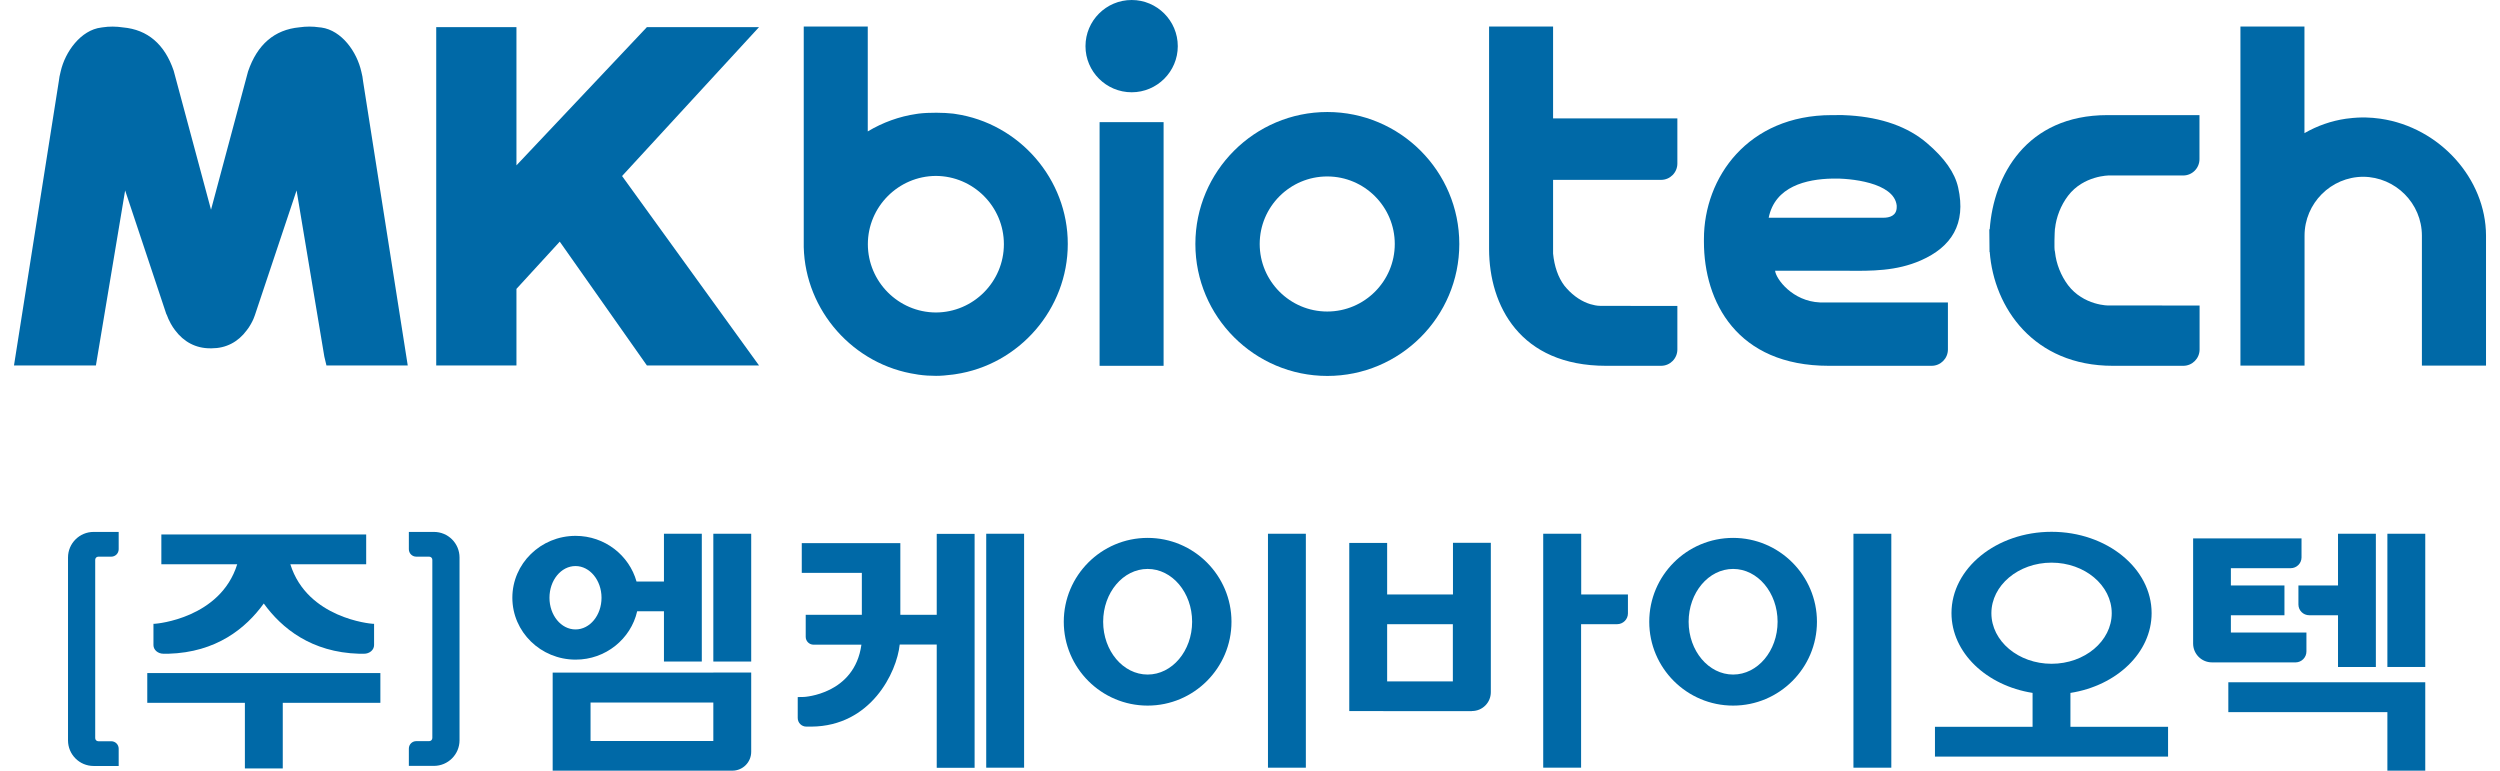
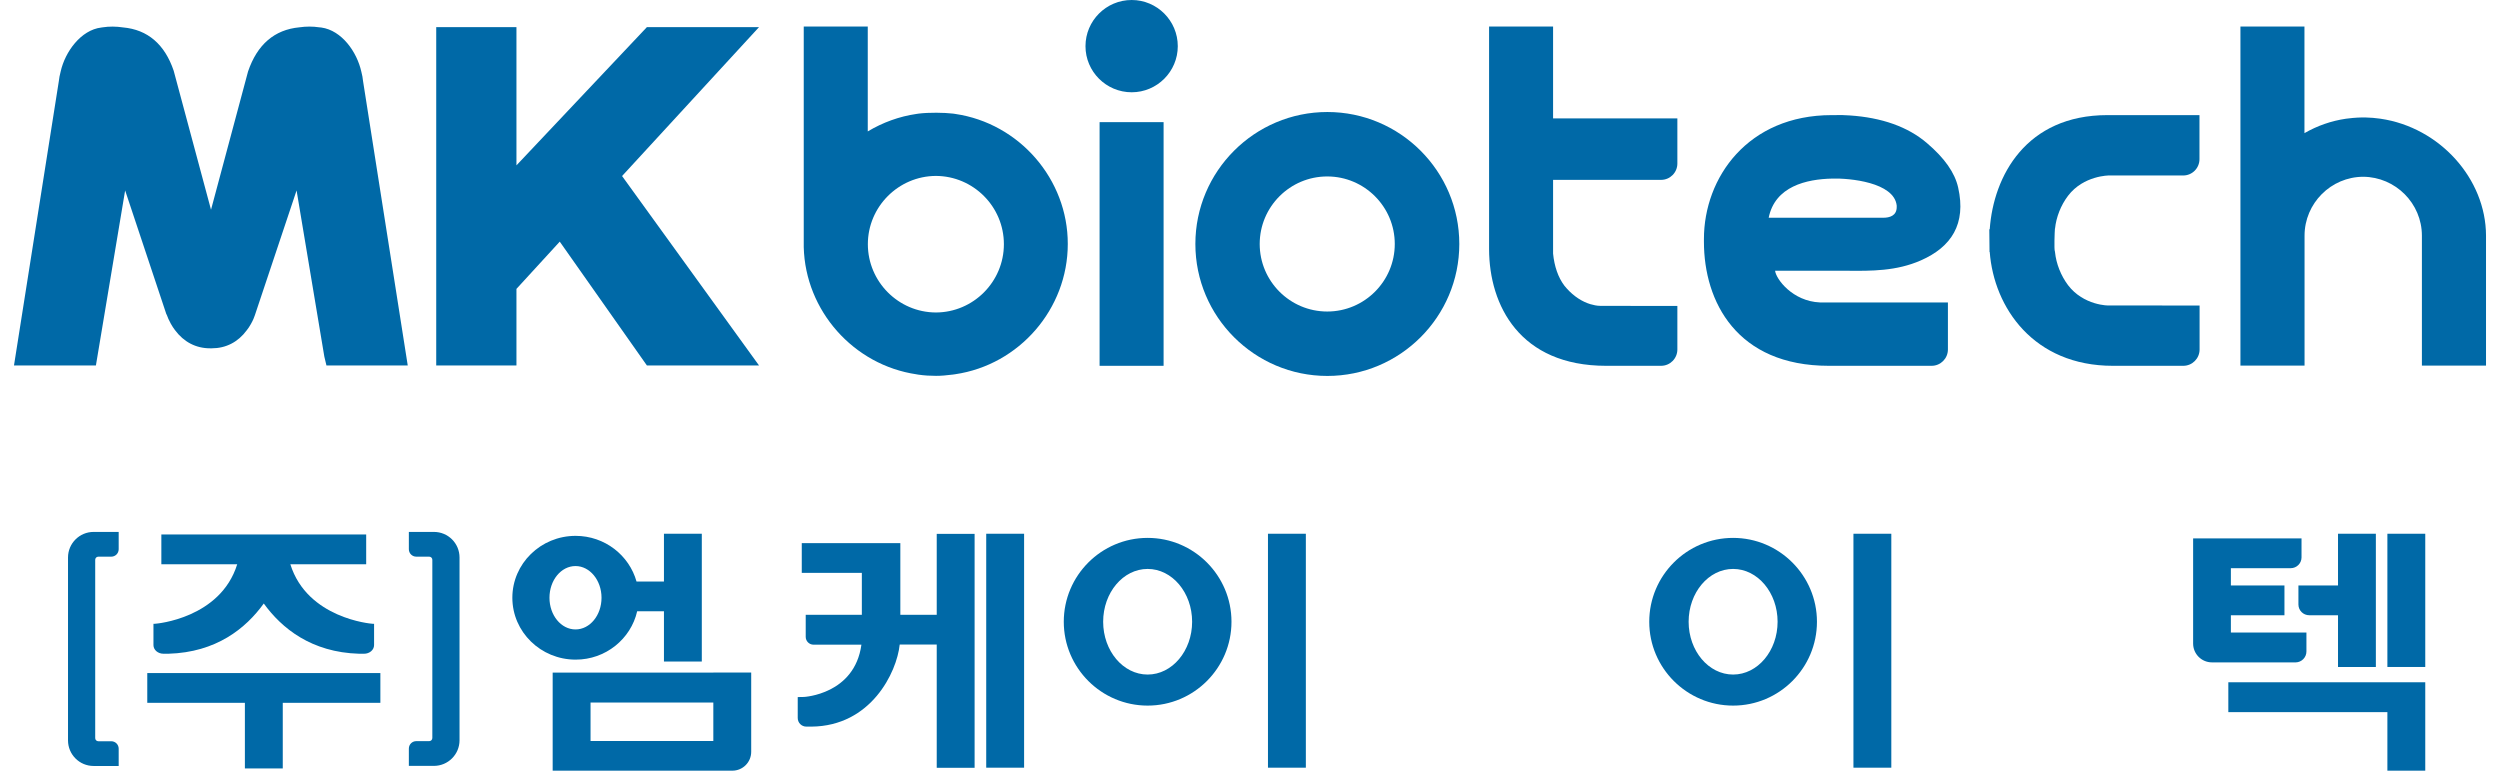
<svg xmlns="http://www.w3.org/2000/svg" width="133" height="41" viewBox="0 0 133 41" fill="none">
  <path d="M19.223 3.814C18.99 2.764 18.184 1.618 17.095 1.464L16.981 1.453C16.652 1.402 16.277 1.402 15.931 1.453C14.603 1.578 13.684 2.367 13.196 3.803L11.226 11.158L9.24 3.763C8.763 2.355 7.855 1.578 6.55 1.459C6.181 1.402 5.795 1.402 5.471 1.453L5.392 1.464C4.296 1.595 3.462 2.764 3.229 3.797C3.178 3.996 3.144 4.166 3.133 4.296L0.744 19.444H5.102L6.657 10.131L8.82 16.624C8.837 16.675 8.848 16.72 8.877 16.76C8.916 16.873 8.984 17.038 9.092 17.231C9.166 17.356 9.234 17.469 9.308 17.56C9.779 18.196 10.426 18.53 11.175 18.53H11.266C12.015 18.53 12.662 18.201 13.122 17.577C13.201 17.481 13.275 17.367 13.349 17.236C13.462 17.038 13.53 16.862 13.559 16.771L15.778 10.131L17.254 18.968L17.367 19.444H21.692L19.314 4.313C19.302 4.16 19.268 3.99 19.223 3.814Z" fill="#0069A7" />
  <path d="M40.381 1.442H34.416L27.475 8.797V1.442H23.207V19.444H27.475V15.369L29.779 12.855L34.416 19.444H40.381L33.094 9.365L40.381 1.442Z" fill="#0069A7" />
  <path d="M60.206 -4.05312e-06C58.849 -4.05312e-06 57.748 1.101 57.748 2.457C57.748 3.808 58.849 4.909 60.206 4.909C61.557 4.909 62.658 3.808 62.658 2.457C62.658 1.101 61.557 -4.05312e-06 60.206 -4.05312e-06Z" fill="#0069A7" />
  <path d="M105.854 12.197H105.831L105.843 13.405H105.854C106.075 16.363 108.187 19.461 112.404 19.461H116.149C116.632 19.461 117.018 19.07 117.018 18.593V16.255L112.211 16.249C112.194 16.266 110.848 16.26 110.02 15.171C109.64 14.665 109.39 14.03 109.327 13.417V13.394L109.316 13.366C109.276 13.224 109.305 12.367 109.322 12.163H109.327C109.39 11.55 109.64 10.914 110.02 10.415C110.843 9.331 112.211 9.331 112.211 9.336H116.144C116.626 9.336 117.012 8.945 117.012 8.468V6.124H112.114C107.795 6.124 106.053 9.353 105.854 12.197Z" fill="#0069A7" />
  <path d="M102.505 7.605C101.501 6.748 100.116 6.254 98.402 6.141C98.135 6.118 97.868 6.118 97.596 6.124H97.449C92.988 6.124 90.649 9.444 90.649 12.719V12.861C90.649 16.05 92.397 19.461 97.295 19.461H102.761C103.243 19.461 103.629 19.07 103.629 18.593V16.09H96.824C95.354 16.028 94.48 14.836 94.435 14.404H98.266C99.554 14.416 100.882 14.427 102.188 13.854C103.816 13.139 104.611 11.913 104.174 9.978C103.998 9.189 103.453 8.411 102.505 7.605ZM100.905 10.937V11.016C100.905 11.487 100.513 11.584 100.19 11.584H94.094C94.429 9.915 96.098 9.529 97.477 9.501C98.385 9.472 100.769 9.694 100.905 10.937Z" fill="#0069A7" />
  <path d="M61.903 6.498H58.498V19.461H61.903V6.498Z" fill="#0069A7" />
  <path d="M82.624 1.413H79.219V12.821V13.252C79.225 16.255 80.859 19.461 85.445 19.461H85.524C85.547 19.461 85.57 19.461 85.592 19.461H88.368C88.85 19.461 89.236 19.07 89.236 18.593V16.277L85.144 16.272C84.951 16.272 84.758 16.226 84.605 16.181L84.457 16.13C84.003 15.96 83.566 15.625 83.226 15.199C82.891 14.756 82.692 14.172 82.624 13.491V9.569H88.368C88.85 9.569 89.236 9.177 89.236 8.701V6.3H82.624V1.413Z" fill="#0069A7" />
  <path d="M126.649 6.317L126.553 6.305C126.172 6.254 125.633 6.209 124.901 6.305L124.799 6.317C124.027 6.43 123.289 6.686 122.597 7.083V1.413H119.191V19.45H122.602V12.537C122.602 10.818 124.004 9.41 125.724 9.404C127.444 9.416 128.845 10.823 128.845 12.537V19.45H132.256V12.537C132.251 9.512 129.793 6.777 126.649 6.317Z" fill="#0069A7" />
  <path d="M70.615 5.959C66.744 5.959 63.594 9.109 63.594 12.98C63.594 16.851 66.744 20 70.615 20C74.486 20 77.635 16.851 77.635 12.98C77.635 9.109 74.486 5.959 70.615 5.959ZM74.202 12.98C74.202 14.961 72.59 16.573 70.609 16.573C68.628 16.573 67.016 14.961 67.016 12.98C67.016 10.999 68.628 9.387 70.609 9.387C72.59 9.387 74.202 10.999 74.202 12.98Z" fill="#0069A7" />
  <path d="M50.819 6.061L50.705 6.044C50.234 5.988 49.417 5.976 48.872 6.044C48.827 6.05 48.781 6.056 48.758 6.061C47.845 6.192 46.959 6.515 46.165 6.992V1.413H42.759V13.048V13.15C42.844 16.527 45.404 19.422 48.764 19.915C48.787 19.915 48.804 19.921 48.861 19.932C49.19 19.978 49.485 19.995 49.797 19.995C50.064 19.995 50.342 19.972 50.694 19.927C50.722 19.927 50.745 19.921 50.813 19.91C54.23 19.41 56.806 16.431 56.806 12.98C56.812 9.541 54.235 6.561 50.819 6.061ZM53.407 12.991C53.407 14.989 51.783 16.618 49.791 16.624C47.794 16.618 46.17 14.983 46.17 12.991C46.17 10.999 47.794 9.37 49.786 9.359C51.783 9.365 53.407 10.993 53.407 12.991Z" fill="#0069A7" />
  <path d="M5.304 28.298H4.98C4.231 28.298 3.618 28.906 3.618 29.66V39.388C3.618 40.138 4.225 40.75 4.98 40.75H5.304H5.332H6.314V39.831C6.314 39.61 6.138 39.434 5.917 39.434H5.23C5.139 39.434 5.065 39.36 5.065 39.269V29.78C5.065 29.689 5.139 29.615 5.23 29.615H5.917C6.138 29.615 6.314 29.439 6.314 29.218V28.298H5.332H5.304Z" fill="#0069A7" />
  <path d="M23.085 28.298H22.762H22.733H21.751V29.218C21.751 29.439 21.927 29.615 22.149 29.615H22.835C22.926 29.615 23 29.689 23 29.779V39.263C23 39.354 22.926 39.428 22.835 39.428H22.149C21.927 39.428 21.751 39.604 21.751 39.825V40.745H22.733H22.762H23.085C23.834 40.745 24.447 40.137 24.447 39.382V29.66C24.447 28.905 23.84 28.298 23.085 28.298Z" fill="#0069A7" />
  <path d="M7.835 37.39H13.028V40.881H15.043V37.39H20.236V35.807H7.835V37.39Z" fill="#0069A7" />
  <path d="M8.698 34.779H8.868C8.879 34.779 8.896 34.779 8.908 34.779H8.959C11.507 34.706 13.079 33.429 14.033 32.106C14.986 33.423 16.564 34.706 19.107 34.779H19.158C19.169 34.779 19.186 34.779 19.197 34.779H19.368C19.663 34.779 19.901 34.575 19.901 34.32V33.185H19.827C19.805 33.185 19.765 33.179 19.765 33.179C19.765 33.179 16.348 32.907 15.446 30.018H19.481V28.434H8.584V30.018H12.62C11.723 32.907 8.3 33.179 8.3 33.179C8.3 33.179 8.255 33.185 8.238 33.185H8.164V34.32C8.164 34.575 8.403 34.779 8.698 34.779Z" fill="#0069A7" />
  <path d="M33.897 32.521H35.322V35.194H37.336V28.395H35.322V30.937H33.863C33.471 29.541 32.172 28.508 30.622 28.508C28.766 28.508 27.257 29.984 27.257 31.8C27.257 33.616 28.766 35.092 30.622 35.092C32.217 35.097 33.562 33.991 33.897 32.521ZM29.232 31.8C29.232 30.869 29.85 30.114 30.617 30.114C31.377 30.114 32.001 30.869 32.001 31.8C32.001 32.731 31.383 33.486 30.617 33.486C29.85 33.486 29.232 32.731 29.232 31.8Z" fill="#0069A7" />
-   <path d="M39.964 28.395H37.949V35.194H39.964V28.395Z" fill="#0069A7" />
  <path d="M49.834 32.708H47.898V30.477V28.894H45.85H42.654V30.477H45.85V32.708H42.864V33.883C42.864 34.11 43.052 34.297 43.279 34.297H45.827C45.464 36.948 42.768 37.078 42.768 37.078L42.439 37.084V38.196C42.439 38.452 42.643 38.656 42.898 38.656H43.165C46.338 38.633 47.711 35.767 47.864 34.291H49.834V40.847H51.849V28.4H49.834V32.708Z" fill="#0069A7" />
-   <path d="M77.292 31.624H73.796V28.883H71.781V37.827H73.591V37.833H78.302V37.827H78.308C78.864 37.827 79.312 37.379 79.312 36.823V28.877H77.298V31.624H77.292ZM77.292 33.207V36.249H73.796V33.207H77.292Z" fill="#0069A7" />
-   <path d="M84.114 28.395H82.099V40.841H84.114V33.207H86.027C86.344 33.207 86.606 32.952 86.606 32.634V31.624H84.12V28.395H84.114Z" fill="#0069A7" />
  <path d="M69.471 28.395H67.456V40.841H69.471V28.395Z" fill="#0069A7" />
  <path d="M92.201 28.616C89.738 28.616 87.74 30.619 87.74 33.077C87.74 35.54 89.744 37.538 92.201 37.538C94.665 37.538 96.662 35.534 96.662 33.077C96.662 30.619 94.659 28.616 92.201 28.616ZM92.201 35.886C90.896 35.886 89.835 34.626 89.835 33.077C89.835 31.527 90.896 30.267 92.201 30.267C93.507 30.267 94.568 31.527 94.568 33.077C94.568 34.626 93.507 35.886 92.201 35.886Z" fill="#0069A7" />
  <path d="M61.054 28.616C58.591 28.616 56.593 30.619 56.593 33.077C56.593 35.54 58.597 37.538 61.054 37.538C63.517 37.538 65.515 35.534 65.515 33.077C65.515 30.619 63.517 28.616 61.054 28.616ZM61.054 35.886C59.749 35.886 58.688 34.626 58.688 33.077C58.688 31.527 59.749 30.267 61.054 30.267C62.36 30.267 63.421 31.527 63.421 33.077C63.421 34.626 62.36 35.886 61.054 35.886Z" fill="#0069A7" />
  <path d="M100.618 28.395H98.603V40.841H100.618V28.395Z" fill="#0069A7" />
-   <path d="M110.153 36.862C112.605 36.477 114.466 34.723 114.466 32.617C114.466 30.233 112.077 28.292 109.143 28.292C106.209 28.292 103.819 30.233 103.819 32.617C103.819 34.723 105.681 36.477 108.133 36.862V38.667H102.94V40.251H115.341V38.667H110.147V36.862H110.153ZM105.942 32.623C105.942 31.142 107.378 29.933 109.143 29.933C110.908 29.933 112.344 31.142 112.344 32.623C112.344 34.104 110.908 35.313 109.143 35.313C107.378 35.313 105.942 34.104 105.942 32.623Z" fill="#0069A7" />
  <path d="M54.482 28.395H52.467V40.841H54.482V28.395Z" fill="#0069A7" />
  <path d="M37.949 35.784H31.417H31.212H29.402V41H31.212H31.417H37.949H38.244H38.959C39.516 41 39.964 40.551 39.964 39.995V35.778H38.244H37.949V35.784ZM31.417 39.422V37.373H37.949V39.422H31.417Z" fill="#0069A7" />
  <path d="M129.024 28.395H127.009V35.483H129.024V28.395Z" fill="#0069A7" />
  <path d="M122.276 31.147V32.157C122.276 32.475 122.531 32.731 122.855 32.731H124.382V35.483H126.396V28.395H124.382V31.147H122.276Z" fill="#0069A7" />
  <path d="M127.009 36.295H118.547V37.884H127.009V41.005H129.024V36.295H127.304H127.009Z" fill="#0069A7" />
  <path d="M122.702 34.66V33.65H118.683V32.731H121.533V31.147H118.683V30.228H121.862C122.18 30.228 122.441 29.972 122.441 29.654V28.644H116.674V28.724V30.233V33.656V34.138V34.235C116.674 34.791 117.123 35.239 117.679 35.239H122.134C122.441 35.234 122.702 34.978 122.702 34.66Z" fill="#0069A7" />
</svg>